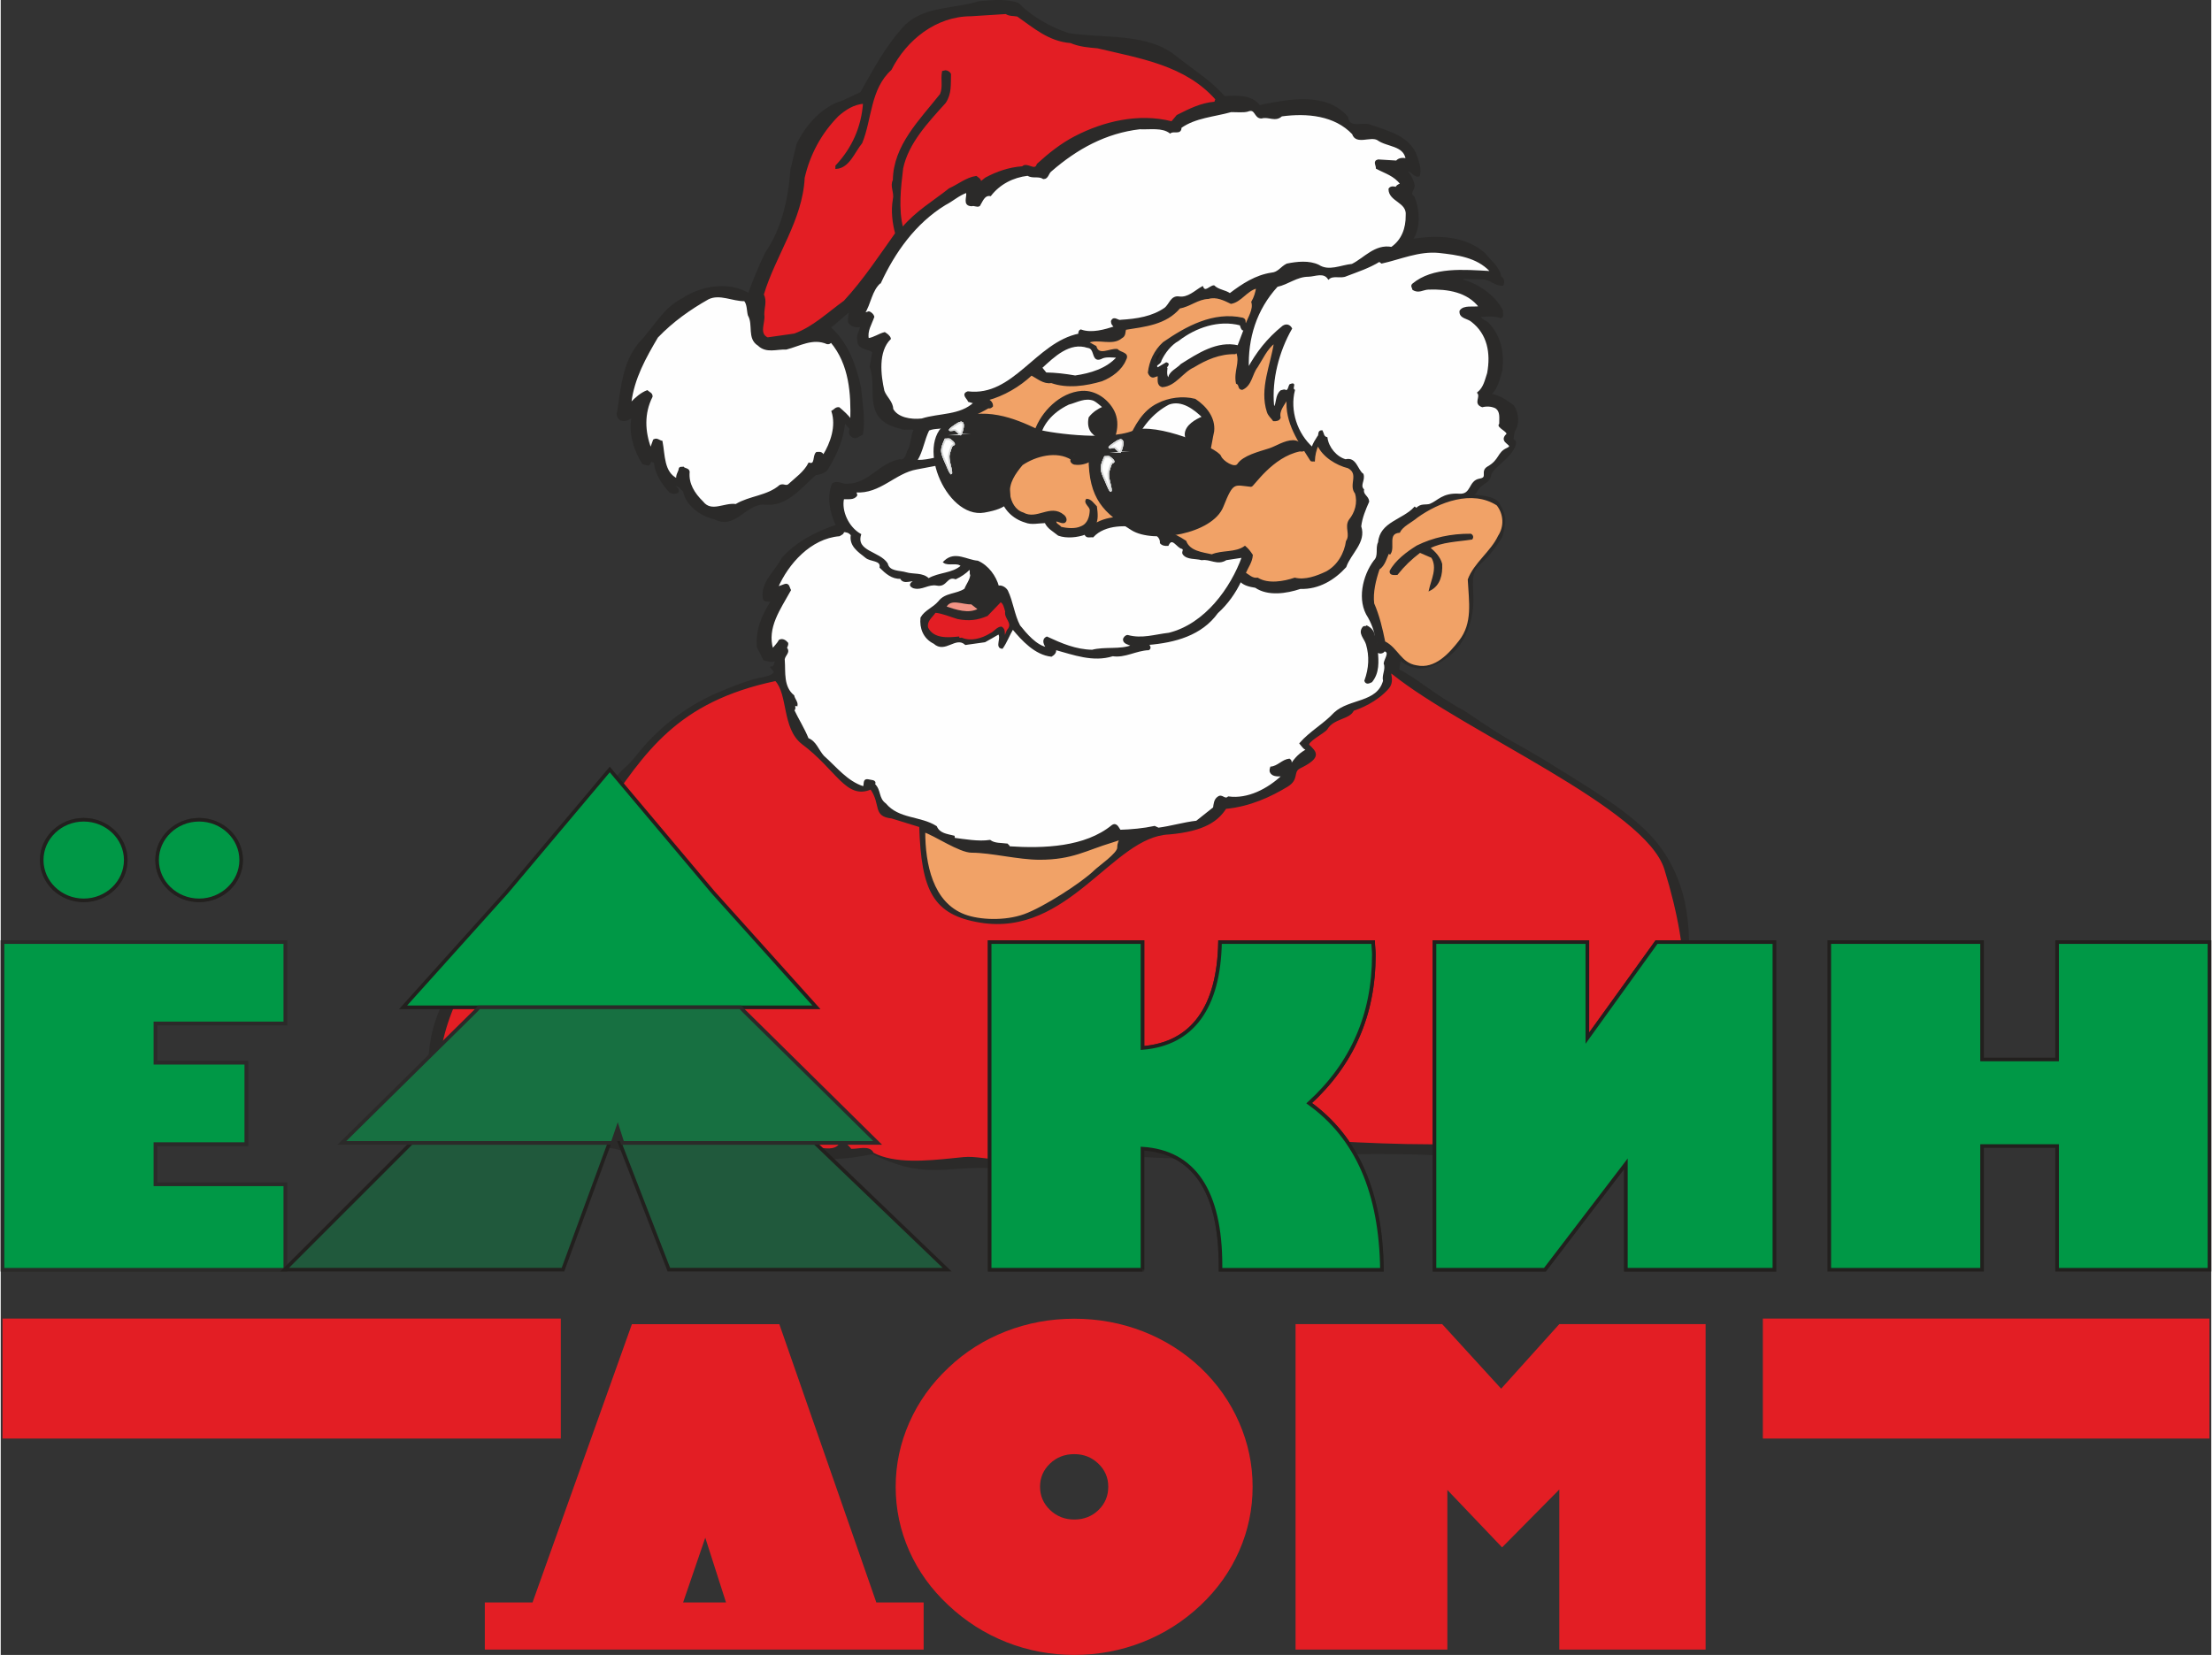
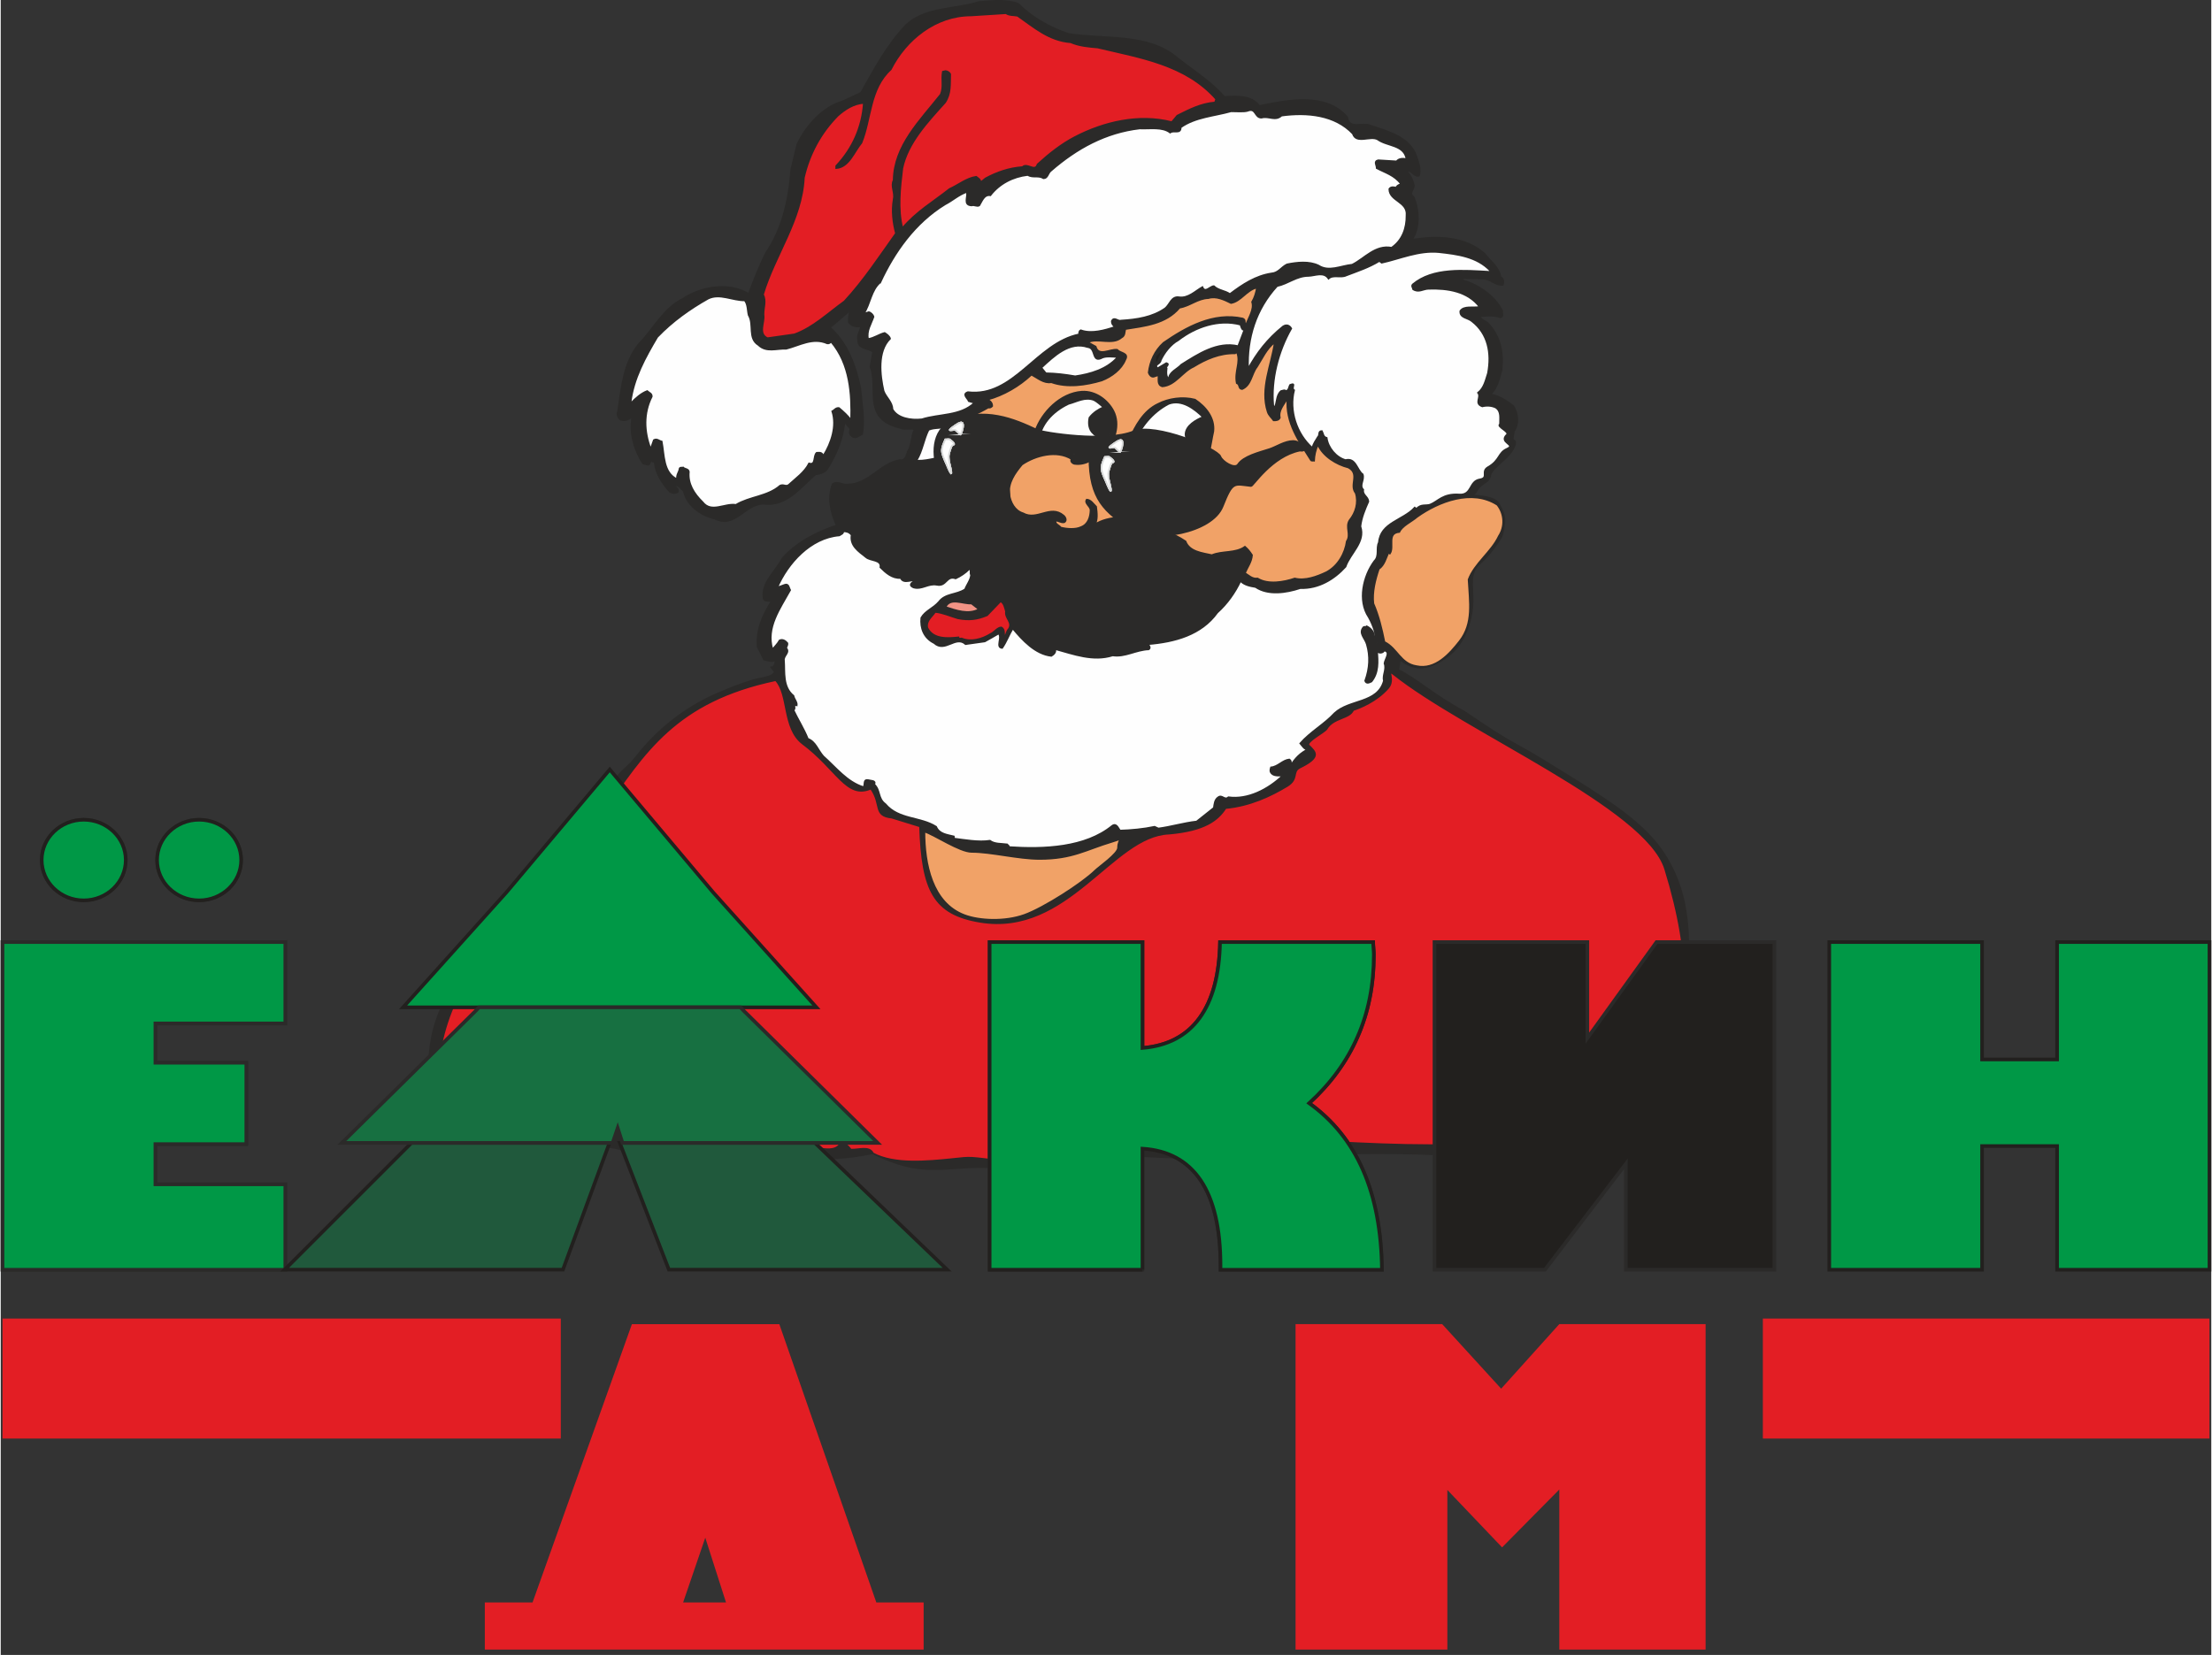
<svg xmlns="http://www.w3.org/2000/svg" xml:space="preserve" width="306px" height="229px" version="1.1" style="shape-rendering:geometricPrecision; text-rendering:geometricPrecision; image-rendering:optimizeQuality; fill-rule:evenodd; clip-rule:evenodd" viewBox="0 0 1442.14 1079.95">
  <rect x="0" y="0" width="1442.14" height="1079.95" fill="#333333" stroke="none" />
  <defs>
    <style type="text/css">
   
    .str7 {stroke:#2B2A29;stroke-width:2.36;stroke-miterlimit:22.926}
    .str6 {stroke:#22201E;stroke-width:2.36;stroke-miterlimit:22.926}
    .str5 {stroke:#D9DADA;stroke-width:1.02;stroke-miterlimit:22.926}
    .str4 {stroke:#CCCDCD;stroke-width:1.02;stroke-miterlimit:22.926}
    .str3 {stroke:#C0C1C1;stroke-width:1.02;stroke-miterlimit:22.926}
    .str2 {stroke:#B2B3B3;stroke-width:1.02;stroke-miterlimit:22.926}
    .str0 {stroke:#2B2A29;stroke-width:1.02;stroke-miterlimit:22.926}
    .str1 {stroke:#22201E;stroke-width:1.02;stroke-miterlimit:22.926}
    .fil2 {fill:#FEFEFE}
    .fil5 {fill:#ECEDED}
    .fil1 {fill:#2B2A29}
    .fil3 {fill:#F29385}
    .fil0 {fill:#E31E24}
    .fil4 {fill:#F1A267}
    .fil7 {fill:#22201E}
    .fil9 {fill:#177041}
    .fil8 {fill:#20593C}
    .fil6 {fill:#009846}
   
  </style>
  </defs>
  <g id="Слой_x0020_1">
    <g id="_2959031366384">
      <polygon class="fil0" points="943.77,1076.44 844.74,1076.44 844.74,864.07 940.38,864.07 978.87,906.21 1016.8,864.07 1112.25,864.07 1112.25,1076.44 1016.8,1076.44 1016.8,972.01 979.48,1009.77 943.77,972.3 " />
-       <path class="fil0" d="M583.86 970.19c0,-14.49 2.97,-28.43 8.88,-41.86 5.91,-13.41 14.42,-25.35 25.53,-35.78 10.82,-10.34 23.35,-18.23 37.5,-23.76 14.13,-5.49 29.02,-8.24 44.57,-8.24 15.71,0 30.59,2.75 44.79,8.24 14.14,5.53 26.67,13.42 37.65,23.76 10.87,10.33 19.25,22.21 25.11,35.64 5.89,13.41 8.83,27.42 8.83,42 0,14.56 -2.89,28.52 -8.73,41.84 -5.85,13.33 -14.24,25.15 -25.21,35.5 -11.08,10.44 -23.66,18.48 -37.81,24.05 -14.19,5.58 -29.03,8.37 -44.63,8.37 -15.44,0 -30.18,-2.79 -44.17,-8.31 -14.04,-5.54 -26.68,-13.57 -37.9,-24.11 -11.11,-10.35 -19.62,-22.12 -25.53,-35.4 -5.91,-13.32 -8.88,-27.28 -8.88,-41.94zm94.18 0l0 0c0,5.9 2.15,10.95 6.49,15.14 4.38,4.19 9.65,6.26 15.81,6.26 6.32,0 11.59,-2.07 15.84,-6.21 4.26,-4.13 6.36,-9.18 6.36,-15.19 0,-5.92 -2.15,-10.93 -6.45,-15.06 -4.32,-4.14 -9.53,-6.21 -15.75,-6.21 -6.26,0 -11.53,2.07 -15.85,6.21 -4.3,4.13 -6.45,9.14 -6.45,15.06z" />
      <path class="fil0" d="M507.96 864.13l-96.19 0 -64.82 181.57 -31.13 0 0 30.74 20.16 0 98.7 0 48.31 0 98.96 0 20.15 0 0 -30.74 -30.86 0 -63.28 -181.57zm-62.77 181.57l0 0 14.45 -42.25 13.53 42.25 -27.98 0z" />
      <polygon class="fil0" points="1.18,860.45 365.39,860.45 365.39,938.75 1.18,938.75 " />
      <polygon class="fil0" points="1149.59,860.45 1440.96,860.45 1440.96,938.75 1149.59,938.75 " />
      <path class="fil1 str0" d="M291.7 648.69c10.8,-26.08 15.38,-30.52 39.5,-61.88 15.44,-20.06 54.32,-58.33 67.47,-74.61 7.52,-11.97 8.38,-8.68 16.82,-19.44 12,-15.3 30.27,-31.11 53.59,-40.77 7.85,-3.26 10.97,-4.73 22.37,-8.31 11.98,-2.59 10.9,-2.38 13.69,-5 -6.03,-8.38 -0.92,2.1 0.49,-7.96 -2.69,1.46 -4.86,0.31 -7.67,-0.3 -1.39,-2.7 -2.9,-5.6 -4.2,-8.29 -0.87,-10.98 3.22,-20.61 8.95,-29.41 -1.94,-1.46 -4.32,0.41 -5.06,-2.29 -1.51,-10.56 7.98,-17.39 12.3,-26.1 9.39,-10.46 22.35,-17.18 35.42,-21.43 -3.78,-7.88 -6.16,-18.34 -2.61,-27.03 3.05,-2.29 6.5,0.93 10.06,0.3 13.6,-0.3 20.84,-13.67 33.58,-15.95 4.63,0.83 4.33,-4.46 6.13,-6.94 1.85,-4.15 1.65,-9 3.59,-13.04 -2.38,-1.14 -5.53,0.3 -8.55,-0.74 -5.82,-1.55 -10.99,-3.3 -14.78,-8.38 -6.04,-8.92 -1.51,-21.55 -5.4,-31.81l1.72 -9.73c-3.23,-2.58 -10.13,-1.76 -9.72,-7.66 -0.85,-3.42 1.41,-5.91 1.84,-8.91 -2.69,0.21 -6.14,0.21 -7.98,-2.9 -0.1,-2.28 0.2,-5.18 1.07,-7.56 -4.09,2.9 -8.75,7.76 -13.37,11.08 11.76,10.67 16.72,24.97 19.85,39.57 0.86,9.32 2.91,21.02 1.19,30.04 -2.17,1.04 -4.64,3.62 -6.9,1.14 -1.84,-1.04 -1.09,-3.63 -0.77,-4.57l-3.88 -4.45c-0.77,10.06 -4.97,20.4 -10.47,29.42 -1.53,3.31 -5.18,4.46 -8.43,4.77 -9.93,8.69 -19.21,21.33 -33.89,19.16 -12.63,0.3 -18.57,16.67 -32.08,9.63 -8.51,-1.76 -18.36,-8.8 -19.97,-18.03 -2.04,-1.24 -2.81,-3.72 -5.73,-3.72l-0.43 0.31c0.86,1.04 3.04,2.17 2.27,4.15 -1.84,1.13 -3.35,0.72 -5.06,0 -5.2,-5.71 -9.29,-11.93 -10.06,-19.38l-2.58 -1.04c-0.33,1.04 -0.67,3.33 -2.58,2.5l-2.51 -0.73c-5.6,-8.9 -8.84,-19.48 -6.9,-30.55 -1.84,1.44 -4.2,3.2 -7.55,2.07 -1.64,-1.04 -2.81,-3.53 -1.74,-5.5 2.28,-15.11 3.46,-31.49 13.61,-44.02 9.93,-10.05 15.88,-23.2 28.92,-29.52 11.46,-7.77 29.16,-10.67 41.59,-3.73 0.31,0.62 0.85,0.2 1.28,0.31 3.25,-8.9 6.8,-17.71 11.02,-26.31 10.8,-15.74 15.13,-35.01 16.53,-54.37l3.98 -16.57c5.61,-11.91 16.42,-24.34 29.6,-28.07l11.97 -5.59c8.42,-14.92 16.76,-30.98 29.5,-44.34 12.93,-11.81 31.73,-9.94 47.38,-14.91 8.08,-0.62 17.7,-1.87 25.68,1.14 8.88,9.01 20.74,15.64 32.84,19.68 23.1,3.62 50.31,-0.32 69.22,14.29 10.78,8.9 22.55,15.64 32.47,26.83 7.78,-0.52 17.73,-1.14 22.8,5.9 18.13,-3.73 43.5,-9.01 57.34,7.35 1.28,8.5 10.03,3 15.22,5.5 11.33,3.82 25.58,7.35 29.89,20.09 1.31,3.93 3.02,8.49 1.74,12.52 -3.14,1.15 -4.86,-4.03 -8.21,-3.1 2.38,2.59 3.89,5.39 4.63,8.6 1.2,3.31 -3.75,5.8 0,8.39 3.58,8.28 4.33,20.2 -1.07,27.97 16.08,-2.69 34.66,-2.28 47.39,9.11 3.69,4.76 9.61,9.01 10.38,15.22 2.26,1.04 2.16,3.42 1.52,5.18 -4.97,0.42 -8.45,-4.45 -13.61,-4.14l-12 -0.31c-0.54,0.31 -0.97,0.72 -0.74,1.35 10.03,2.7 21.25,10.15 26.01,20.09 -0.43,0.83 0.98,4.04 -1.18,4.14 -3.78,-1.55 -8.97,-1.13 -13.29,-0.72 0.12,2.07 3.35,3.1 5.08,4.45 8.08,8.71 10.16,18.75 8.96,30.55 -1.62,5.61 -2.58,11.51 -7.24,15.97 5.62,1.03 10.38,4.04 14.91,7.65 3.02,4.88 3.78,11.6 0.33,16.47l-0.87 5.7c3.13,-0.34 2.43,5.57 -5.55,12.81 -4.96,4.5 -8.15,7.16 -8.85,9.82 -1.02,5.98 -6.32,4.81 -9.28,11.03 -2.17,4.55 -15.25,2.42 -10.05,2.43 5.34,0.03 21.28,-0.38 24.6,5.27 2.4,4.12 4.3,7.82 3.79,12.85 -0.28,2.72 -1.39,8.16 -1.87,8.89 -1.97,3.04 -6.98,11.26 -14.28,17.58 -6.87,5.98 -4.5,13.73 -4.54,24.45 -0.03,7.79 -2.61,21.9 -11.62,31.78 -4.04,4.43 -14.68,12.33 -24.01,11.52 -10.59,-0.89 -16.98,-11.31 -13.89,-7.35 3.43,4.36 2.4,-2.77 1.12,9 10.95,5.01 23.13,16.6 42.54,26.89 40.29,27.36 22.69,13.42 70.41,43.4 31.44,19.49 49.39,32.71 60.44,49.81 21.04,32.65 14.83,66.35 15.16,96.73 -2.78,11.08 -25.37,105.42 -165.06,99.27 -21.06,-1.36 -82.18,-0.83 -136.23,1.58 -47.92,2.13 -52.86,-2.36 -64.17,0.65 -15.88,4.14 -56.55,7.43 -72.77,8.05 -41.22,-7.12 -54.06,8.76 -93.16,-11 -4,0.13 -23.26,7.16 -70.24,0.62 -14.25,1.34 -32.92,-0.33 -48.57,-0.13 -13.92,-0.3 -31.84,-1.98 -44.61,-2.71 -15.22,-4.52 -18.49,0.12 -34.39,0.96 -19.9,4.94 -72.87,-0.66 -91.65,-12.67 -5.85,-21.2 -3.58,-21.07 -0.61,-43.66 1.41,-10.73 0.71,-23.46 12.73,-46.35z" />
      <path class="fil0 str0" d="M620.73 756.35c-16.4,1.65 -37.83,3.73 -51.69,-3.72 -2.31,-5.05 -9.45,-2.16 -14.41,-2.46 -1.35,-1.66 -3.91,-4.97 -6.73,-4.14 -3.91,7.13 -15.21,2.27 -22.07,2.48 -5.73,-1.44 -7.64,-4.18 -11.99,-6.84 -21.05,1.32 -42.64,3.17 -63.18,-1.42 -10.36,-1.23 -22.12,-0.72 -29.46,-7.14 -4.09,0.83 -8.11,-3.52 -10.59,-0.53 -3.99,-0.41 -7.44,2.39 -11.23,0.53 -16.19,5.38 -37.03,2.79 -54.09,3 -9.93,-1.87 -20.28,-2.8 -28.93,-7.25 -6.47,-0.42 -11.03,-5.28 -17.26,-5.91l-14.05 -6.83c-2.58,-43.6 15.56,-77.99 42.87,-110.62 10.36,-9.43 13.61,-22.88 23.1,-33.24 12.86,-15.03 30.22,-26.21 41.46,-41.84 27.51,-39.69 47.88,-72.76 113.08,-86.53 8.61,9.12 4.54,31.06 17.31,41.19 22.7,16.85 28.92,36.53 44.83,29.56 7.37,10.53 1.28,17.64 13.64,18.97l18.38 5.68c1.36,41.96 9,57.26 39.21,62.27 57.37,9.49 86.3,-56.11 123.13,-57.52 23.4,-2.02 32,-8.86 37.03,-16.69 15.99,-1.5 29.62,-8.02 40.13,-14.37 7.62,-4.61 3.12,-9.35 8.16,-11.97 14.38,-7 10.51,-10.14 6.01,-14.57 -2.3,-2.27 10.38,-8.66 11.62,-10.75 4.36,-7.46 15.01,-6.61 17.31,-12.3 4.04,-1.3 15.19,-5.56 22.89,-14.45 4.6,-5.35 -1.23,-12.66 3.07,-9.24 47.27,37.82 165.12,87.11 177.55,127.43 73.15,237.12 -183.21,170.08 -315.36,174.89 -22.76,4.55 -45.78,8.6 -68.44,13.87 -14.68,1.77 -28.93,0.52 -44.04,2.39 -28.57,-3.44 -23.69,-3.29 -37.26,-1.93z" />
      <path class="fil0 str0" d="M497.32 192.18c7.77,-25.88 25.37,-48.67 26.67,-76.22 3.45,-15.02 10.69,-28.9 22.12,-40.5 4.86,-4.25 10.26,-7.77 16.96,-8.28 -1.08,15.63 -7.13,29.51 -18.03,41.11l0 1.45c8.41,-0.62 11.67,-10.77 16.52,-16.57 6.37,-15.54 5.19,-35.21 19.11,-47.86 9.82,-19.47 29.26,-35.21 52.35,-35.21l22.79 -1.45c2.18,1.55 4.97,1.14 7.57,1.66 10.8,7.56 20.62,16.26 34.66,17.3 5.83,2.48 11.66,2.89 17.6,3.42 27.85,6.63 57.31,11.07 77.29,33.66l-0.75 2.17c-9.17,0.73 -16.74,4.66 -24.62,8.6l-3.56 4.24c-21.71,-5.59 -44.71,0.11 -63.05,9.64 -8.85,4.56 -17.06,11.08 -24.53,17.91 -1.71,5.4 -6.79,-1.34 -9.81,1.77 -8.85,0.62 -16.74,3.41 -24.07,7.35l-3.35 2.69c0.1,-1.97 -1.51,-2.69 -2.81,-3.72 -6.38,0.93 -11.54,5.38 -17.37,7.97 -10.7,8.49 -21.48,14.61 -30.77,25.58 -3.15,-12.53 -1.53,-26.3 0,-39.15 3.55,-16.57 16.29,-30.04 27.85,-42.88 3.89,-5.9 3.13,-11.91 3.36,-18.44 -0.44,-1.13 -1.85,-1.96 -3.05,-2.07l-1.81 0.42c-0.98,5.59 0.74,9.63 -1.31,14.81 -13.5,17.09 -30.47,33.46 -30.76,56.03 -2.05,3.84 1.06,8.09 0,12.53 -1.31,7.47 -0.34,15.24 1.5,22.17 -10.48,14.71 -20.85,30.56 -33.58,44.33 -10.69,7.67 -20.31,17.09 -32.61,21.54l-17.6 2.5c-6.36,-2.91 -1.73,-10.26 -2.58,-15.23 -0.1,-4.98 1.94,-8.81 -0.33,-13.27z" />
      <path class="fil2 str0" d="M515.04 385.05c-0.87,-1.24 -0.87,-4.45 -3.59,-3.42l-4.85 1.77c6.8,-15.74 21.59,-32.42 40.49,-33.98 1.07,-0.73 2.71,-1.14 2.58,-2.68 2.07,0 3.89,0.41 5.42,2.37 -1.2,6.93 4.53,10.67 9.39,14.5 2.91,2.58 10.25,1.45 9.39,6.63 3.55,3.52 7.77,7.35 13.27,6.94 1.94,4.35 7.67,0.41 9.72,1.97 -1.18,0.3 -2.68,0.93 -3.12,2.18 -0.33,1.03 1.07,1.75 1.84,2.07 5.4,1.54 9.39,-2.8 15.12,-1.77 6.46,1.35 6.13,-6.31 12.3,-4.14 3.12,-1.44 6.47,-3.63 8.95,-6.22 1.4,0.63 0.23,2.71 1.07,3.95 -0.31,3.4 -2.78,6.31 -3.88,9.31 -5.5,3.73 -12.84,2.59 -17.06,8.19 -3.77,4.35 -8.85,5.79 -11.54,10.46 -0.67,6.52 1.62,13.15 8.41,16.46 7.14,6.54 13.95,-5.18 20.52,0.73l12.53 -1.77c3.02,-1.65 6.04,-3.41 9.05,-5.17 2.49,2.79 -2.14,9.11 2.29,9.42 2.81,-4.02 4.42,-8.7 6.9,-12.74 6.27,7.56 14.68,16.78 25.17,17.92 1.61,-0.93 3.21,-2.48 2.47,-4.45 12.1,3.31 24.85,8.19 37.57,4.14 7.99,1.24 15.12,-3.62 23.44,-3.94 1.51,-0.93 0.33,-2.38 -0.34,-3.41 17.3,-1.44 34.66,-6.01 45.14,-20.61 6.48,-5.8 11.56,-13.05 15.13,-20.61 2.47,2.59 6.13,3.32 9.81,3.93 8.21,5.6 20.19,3.74 29.16,0.73 12.09,0.42 22.22,-5.91 29.56,-13.98 3.05,-8.91 13.18,-16.06 9.72,-26.32 0.67,-5.79 2.92,-11.08 5.2,-16.26 -0.23,-3.3 -3.99,-4.13 -3.35,-7.67 -2.82,-2.99 0.86,-6.1 -0.33,-10.03 -3.86,-2.7 -4.43,-11.09 -11.24,-9.33 -6.23,-1.76 -11.43,-8.08 -12.3,-14.5 -2.37,-0.52 -2.24,-2.9 -3.12,-4.45 -2.7,0 -1.2,2.69 -2.6,3.83 -1.28,2.28 -3.12,4.46 -3.57,7.24 -10.35,-9.1 -15.31,-24.33 -11.96,-37.69 -2.27,-1.45 1.82,-5.19 -2.61,-3.52 -0.87,1.34 -0.74,3.72 -2.79,4.04 -0.66,-1.03 -2.27,-0.1 -3.15,0 -3.45,3.01 -2.27,7.77 -4.42,11.07l-0.63 -1.75c-1.51,-16.67 3.22,-35.22 11.76,-50.14 -1.2,-2.06 -3.14,-2.8 -5.4,-1.34 -10.16,8.18 -17.06,17.2 -22.78,27.66 -0.77,-19.99 5.05,-38.84 18.9,-53.97 7.23,-1.55 12.73,-6.63 20.51,-6.63 4.19,-0.1 9.92,-3 13.07,1.76 2.91,-2.8 8.08,-0.31 11.53,-2.07 7.34,-2.8 14.92,-5.28 21.61,-9.43l1.52 1.14c11.86,-2.59 24.16,-8.18 37.23,-6.94 12.2,1.35 24.84,2.91 33.59,12.12l0 0.73c-17.17,-0.93 -37.37,-2.9 -50.54,8.19 -1.08,1.13 0.13,2.17 0.23,3.21 3.65,2.37 6.36,-0.22 10.03,-0.32 12.63,-0.42 25.59,1.66 33.36,11.81 -4.21,0.82 -10.25,-0.93 -12.62,2.69 -0.44,4.56 4.95,4.35 7.54,6.63 10.48,8.08 12.97,20.62 10.48,33.97 -1.5,4.46 -2.37,9.44 -6.46,12.75 2.34,2.9 -2.72,6.93 2.78,8.9 3.02,-0.72 6.07,-0.51 8.75,0.73 3.78,2.48 2.71,6.94 2.81,10.87 -2.48,1.56 6.07,4.74 4.55,6.71 -5.83,5.45 6.35,6.5 0.03,9.31 -5.93,2.62 -4.52,7.51 -12.35,11.96 -5.01,2.85 0.77,7 -5.42,8.02 -7.12,1.14 -4.92,10.42 -13.35,9.86 -10.93,-0.7 -13.74,4.54 -19.06,6.59 -2.48,0.93 -6.17,-0.55 -8.87,2.82l-1.13 -0.88c-7.68,8.38 -22.35,9.73 -23.43,22.78 -1.94,3.62 0.54,8.8 -2.91,12.11 -7.24,9.74 -11.03,25.81 -3.69,36.67 3.05,5.49 4.87,11.29 5.4,17.61 -0.53,-1.54 -1.28,-3.84 -2.05,-5.91 -0.3,-2.68 -2.37,-4.66 -4.63,-5.79 -0.66,0.73 -1.63,0 -2.27,0.73 -3.13,3.82 1.07,6.93 2.27,10.97 2.26,7.76 1.94,15.64 -1.07,23.93 0.84,2.27 3.01,0.93 4.19,0.42 4.66,-5.81 4.22,-12.85 3.56,-20.2 0.66,1.44 2.17,1.86 3.79,1.03l1.07 -1.03c4.22,0.93 0.33,5.58 0,8.38 1.51,4.04 -1.38,7.56 -0.41,11.4 -4.11,14.91 -22.35,11.9 -32.18,21.12 -6.59,7.15 -15.88,12.23 -22.35,19.68 1.51,1.77 2.69,4.04 4.96,3.95 -4.66,2.07 -8.65,6.1 -11.12,10.55 -0.44,-1.23 0.97,-2.79 -0.98,-4.04 -4.52,0.53 -7.33,4.77 -11.96,5.18 -0.57,1.67 -0.77,2.91 0.74,4.25 1.94,1.66 5.39,0.93 6.8,1.24 -9.49,8.92 -22.55,15.75 -35.3,13.99 -2.48,2.28 -4.11,-1.87 -6.6,0 -2.47,1.55 -2.57,4.76 -2.91,6.93l-11.23 8.92c-8.42,0.93 -16.83,3.51 -24.94,4.55l-2.48 -1.14c-7.23,1.55 -15.34,2.29 -22.56,2.5 -1.19,-1.46 -2.27,-5.08 -5.08,-3.12 -17.6,14.39 -44.59,15.43 -67.47,13.88 0.42,-0.94 -0.77,-1.14 -1.08,-1.77 -3.88,-0.51 -8.21,-0.1 -11.23,-2.37 -7.34,1.14 -16.63,-0.52 -23.86,-1.46 0.74,-0.2 0.3,-0.92 0.3,-1.35 -4.52,-1.13 -9.49,-1.54 -11.53,-6.31 -10.39,-6.63 -24.39,-4.45 -33.14,-14.81 -5.1,-3.73 -3.03,-8.9 -7.25,-12.84 1.41,-2.69 -2.48,-2.28 -3.99,-2.8 -3.58,-0.62 -1.63,3.52 -3.14,4.56 -10.79,-3.42 -17.7,-12.65 -26.12,-20.1 -3.58,-4.03 -4.96,-9.52 -10.04,-11.39 -2.59,-6.53 -6.48,-12.54 -9.39,-18.75 1.28,-0.71 0.43,-2.28 0.64,-3.41 0.33,0.62 0.97,0.1 1.51,0.3 0.32,-2.07 -1.72,-4.04 -2.15,-6.21 -7.14,-5.8 -5.63,-15.52 -6.17,-22.89 -0.63,-3.32 4.12,-5.18 1.41,-8.29 0.23,-1.04 1.07,-1.85 0.77,-3.21 -1.31,-1.54 -3.15,-2.69 -5.09,-1.76 -1.18,2.18 -3.12,4.05 -4.63,5.9 -4.33,-14.28 4.96,-26.71 11.56,-38.73z" />
-       <path class="fil2 str0" d="M549.67 325.29c3.15,-0.21 6.94,0.72 8.64,-2.17l-0.64 -2.29c15.99,1.15 25.48,-12.52 39.96,-15.02l14.15 -2.68c4.74,3.31 10.68,-0.63 15.85,0.71 10.05,-0.51 14.15,9.42 21.6,14.1l0.75 -0.73c3.78,1.45 1.95,4.03 2.82,7.04 1.4,7.76 7.87,13.98 15.65,16.26 3.99,1.66 8.54,0.42 13.07,0.32 1.71,3.83 5.06,5.38 8.62,8.28 5.29,1.87 12.22,1.14 17.29,-0.72 0.87,2.79 3.35,1.45 5.06,1.76 7.68,-8.39 22.46,-8.39 33.48,-5.49 3.89,2.49 11.13,3.93 10.79,9.63 1.18,1.35 2.92,1.55 4.66,1.45 2.91,-6.42 6.36,1.86 9.49,1.96 1.84,1.25 -0.44,2.49 0.76,3.95 2.49,3.2 7.89,2.27 11.88,3.41 5.38,-0.94 10.25,3.63 15.85,0l10.82 -1.66c-7.34,20.51 -24.3,44.13 -48.06,50.03 -9.28,1.03 -17.49,4.04 -26.98,1.45 -1.21,0 -2.05,1.14 -2.48,2.07 -0.33,3.11 3.65,3.11 5.39,4.45 -7.67,3.12 -17.82,0.94 -26.03,3.12 -10.9,-0.22 -20.19,-4.25 -29.57,-8.6 -3.25,1.55 -1.41,4.76 0,6.93 -7.14,-1.34 -13.61,-9.1 -17.93,-14.49 -3.78,-7.25 -4.53,-15.64 -7.98,-22.78 -1.2,-2.08 -4.01,-3.54 -5.83,-2.81 -1.84,-6.62 -6.6,-13.36 -13.4,-16.37 -7.35,-0.61 -14.68,-6.31 -21.26,-0.31l-0.76 0.74c2.91,2.27 9.07,-0.64 11.56,2.48 -5.74,5.38 -14.81,4.55 -21.59,8.59 -3.79,-3.92 -10.05,-2.58 -14.57,-3.92 -4.33,-1.37 -11.24,-0.43 -12.54,-6.12 -4.96,-7.67 -20.84,-7.67 -17.39,-19.05 -7.98,-4.47 -12.94,-15.24 -11.13,-23.52z" />
      <path class="fil2 str0" d="M573.87 184.21c8.94,-19.26 22.25,-38.63 42.22,-50.85 5.06,-2.59 8.75,-6.21 14.15,-8.08 0.97,3.01 -2.61,8.49 3.11,8.8 1.95,-0.62 3.46,0.93 5.07,0 1.64,-2.58 3.05,-7.35 7.24,-6.62 5.96,-7.67 14.68,-12.12 24.3,-13.26 3.45,2.07 7.03,0 10.35,2.17 2.82,0 2.82,-3.42 4.76,-4.87 16.96,-14.81 35.86,-25.06 57.98,-27.65 6.81,0.31 14.69,-1.24 19.87,2.69 2.49,-1.86 6.91,1.24 6.91,-3.42 9.49,-6.73 21.82,-7.35 32.82,-10.46 3.68,0 8.31,0.42 10.79,-0.31 5.63,-2.28 4.43,4.56 9.08,4.46 4.76,-1.35 8.95,2.48 13.07,-1.35 16.72,-2.28 34.86,-0.52 46.52,11.81 2.18,6.94 11.46,1.03 16.19,3.72 6.17,4.57 17.29,3.32 18.8,12.85 -2.05,-0.52 -4.96,-0.52 -6.47,1.45l-12 -0.73c-3.11,0.73 -0.87,3.32 -0.97,5.18 5.6,3.01 11.67,4.56 15.89,10.36 -0.77,0.31 -2.18,0.73 -2.92,1.77l0 0.72c-1.53,-0.52 -3.68,-0.93 -4.76,0.72 0,7.98 12.11,8.19 11.23,17.2 0.11,8.49 -2.7,16.25 -9.72,21.13 -10.68,-1.98 -17.6,7.04 -25.7,11.07 -7.44,0.73 -15.22,4.98 -22.02,0.53 -6.14,-2.91 -13.94,-2.08 -20.52,-0.73 -3.78,1.86 -5.59,5.59 -10.05,5.9 -10.36,1.56 -18.87,7.16 -27.19,13.47 -3.14,-2.28 -7.46,-2.28 -10.48,-5.18 -2.49,0.1 -5.73,4.87 -7.44,0.62 -4.66,2.59 -9.28,7.56 -15.35,6.63 -4.97,-0.73 -5.93,4.87 -8.95,7.25 -8.32,5.8 -18.36,7.35 -28.83,7.98 -2.14,0.72 -4.52,-2.91 -6.03,0.41 0,1.76 0.63,2.48 2.15,3.73 -6.47,2.18 -15.32,4.77 -22.36,2.18 -1.07,0.51 -1.17,1.55 -1.07,2.68 -27.86,5.61 -42.63,41.34 -72.56,37.71 -4.09,1.35 0,4.14 0.54,5.9 1.4,0.41 2.37,0.73 3.78,1.04 -9.29,8.8 -23,7.15 -34.32,10.77 -7.34,0.83 -16.09,-0.72 -19.23,-6.63 0,-4.55 -4.2,-7.65 -5.74,-11.8 -2.35,-10.36 -4.19,-25.9 4.22,-34.18 -0.43,-1.67 -2.24,-2.9 -3.55,-3.74 -3.78,0.93 -6.9,3.43 -10.8,3.94 -1.19,-5.29 1.95,-9.73 3.56,-14.5 -0.33,-1.24 -1.71,-2.69 -3.12,-3.01l-3.25 1.04c4.32,-6.52 4.66,-15.33 10.8,-20.51z" />
      <path class="fil0 str0" d="M609.59 399.35c4.87,0.41 9.86,2.69 14.81,4.14 7.35,1.44 12.74,0.72 19.11,-1.97l8.75 -9.11c2.25,0.93 2.81,4.13 3.55,6.63 -0.87,4.34 4.66,7.03 1.85,11.39 -1.51,1.55 -1.51,3.72 -2.82,5.49 -0.64,-1.97 0.54,-5.08 -2.04,-6.52 -2.72,0.1 -4.43,3.21 -7.14,4.35 -5.27,3.3 -12.74,5.48 -18.77,2.88 -0.88,0.12 -1.95,0.42 -2.05,-0.71 -7.14,0.71 -16.53,1.44 -20.31,-6.22 -0.97,-4.77 2.92,-7.04 5.06,-10.35z" />
      <path class="fil3 str0" d="M633.35 393.86l4.76 3.72c-6.7,3.74 -15.11,0.72 -21.71,-1.45 3.15,-6.42 11.13,-1.96 16.95,-2.27z" />
      <path class="fil4 str0" d="M624.84 275.77c6.14,-3.31 13.17,-6.1 19.41,-9.83 1.1,0.3 1.84,-0.11 2.61,-0.94 0,-2.06 -1.2,-3.31 -3.04,-4.24 10.38,-2.8 20.54,-8.7 28.62,-16.25 4.12,2.17 8,5.78 12.97,4.95 10.46,3.74 22.65,1.87 32.81,-1.13 6.47,-2.48 12.97,-7.35 15.44,-13.57 2.59,-4.55 -3.24,-4.14 -5.28,-6.52 -4.76,-0.63 -12.1,4.76 -14.05,-2.07l-5.06 -2.81c6.37,-3.1 15.96,2.08 21.92,-3.1 2.37,-1.14 1.94,-3.63 2.47,-5.5 12.64,-2.07 26.35,-3.21 35.4,-13.97 6.6,-1.04 11.79,-6.01 18.81,-6.22 5.06,-1.55 10.35,1.03 14.78,3.21 6.47,-1.14 10.05,-8.39 16.72,-10.04l0.23 -0.42c-0.53,3.52 -1.61,7.05 -3.24,9.74 1.51,4.77 -2.15,10.04 -3.89,14.81 -1.72,-1.45 0.23,-3.01 -2.25,-4.04 -19.1,-4.15 -36.6,5.49 -51.61,15.85 -5.73,5.17 -8.85,12.12 -9.72,19.47 0.33,1.25 1.61,3 3.24,2.7l3.12 -1.04c0.33,2.8 -0.96,6.32 2.59,7.35 8.44,-0.62 13.07,-9.64 20.31,-12.85 8.1,-4.96 17.06,-8.9 27.1,-8.69 0.31,-0.41 0.85,-0.41 1.28,-0.62 2.59,6.52 -1.71,12.21 -0.2,19.99 2.38,0.93 0.87,3.72 3.55,3.94 6.04,-2.6 6.04,-9.95 9.72,-14.62 3.45,-5.38 6.04,-11.6 11.56,-15.95 -2.07,14.61 -9.61,30.25 -4.64,45.38 0.76,2.38 2.57,3.72 3.88,5.59 1.74,0.1 3.45,-0.11 4.09,-1.77 -1.07,-4.86 2.81,-8.69 4.99,-12.74 -1.51,16.07 7.77,28.59 15.22,40.4 0.43,0.73 1.4,0.31 2.14,0.41 0.13,-3.31 0.87,-7.13 2.49,-10.36 3.35,7.47 11.99,12.86 19.87,14.83 7.67,4.14 0.44,11.38 4.76,16.67 1.94,6.21 0,12.85 -3.99,17.7 -2.92,4.46 1.17,9.34 -1.85,13.79 -1.07,7.66 -5.5,16.05 -13.37,20.18 -6.16,2.91 -13.73,5.71 -20.54,4.05 -7.01,2.38 -17.37,4.25 -24.27,0 -3.45,0.51 -5.84,-2.07 -8.21,-3.51 1.61,-3.84 4.32,-7.25 4.63,-11.72 -1.41,-2.17 -2.68,-3.83 -4.63,-5.49 -6.17,4.46 -14.91,2.6 -21.59,5.49 -6.39,-1.44 -14.58,-2.17 -17.19,-9 -8.31,-5.7 -18.24,-7.88 -26.65,-13.79 -10.15,-2.68 -23.56,-2.89 -32.41,2.7 1.75,-3.11 1.31,-7.25 0.77,-11.5 -1.74,-1.66 -3.45,-4.55 -6.17,-4.66 -1.7,2.39 2.39,4.25 2.49,6.84 -0.1,4.46 -1.51,9.32 -6.14,11.08 -3.68,1.77 -9.28,1.34 -13.3,0.31 -0.97,-1.56 -3.88,-2.07 -3.32,-4.45 2.15,0 3.32,1.45 5.6,1.04 1.94,-1.04 0.77,-3.52 -0.54,-4.47 -8.54,-7.23 -17.16,3.73 -26.35,-1.44 -5.49,-1.66 -8.2,-7.26 -8.94,-12.11 -0.97,-7.67 3.56,-13.99 8.31,-19.68 8.72,-5.91 22.56,-9.63 32.38,-3.53 -1.18,1.35 0.64,2.9 1.84,3.11 7.97,1.13 13.07,-4.05 19.21,-6.95 7.24,-7.23 10.79,-18.73 6.16,-27.65 -3.79,-7.15 -11.66,-13.04 -20.51,-12.53 -14.15,0.93 -26.24,13.57 -30.46,25.69 -0.64,4.45 -3.02,8.7 -2.15,13.47 -8.65,2.17 -15.21,9.93 -18.47,17.71 -2.81,-3.21 -5.93,-8.61 -11.23,-7.35 -4.96,-4.15 -10.58,-6.64 -17.26,-7.15 -4.86,-6.12 2.49,-13.37 0,-20.92l-0.97 -1.26z" />
      <path class="fil2 str0" d="M696.63 263.56c5.3,-1.36 10.7,-4.77 16.62,-2.49 2.16,1.13 4.1,3 6.17,4.66 -3.14,1.35 -6.69,3.52 -9.18,6.83 -0.77,3.64 -0.44,7.78 2.58,10.36 2.05,2.28 5.4,3.01 8.41,2.18l3.16 -2.18c-2.82,7.05 -9.96,11.09 -16.96,13.26 -3.35,-2.27 -5.73,2.91 -8.75,-0.42 -5.19,-3.62 -12.97,-4.45 -19.44,-2.48 -0.1,-1.65 -0.87,-3.11 -2.15,-4.45 0.75,-11.5 9.06,-20.3 19.54,-25.27z" />
      <path class="fil2 str0" d="M709.27 226.57c5.5,0.43 2.25,10.67 9.38,6.85 2.58,-1.14 6.91,-0.63 10.06,-0.42 -7.14,8.08 -17.83,11.08 -27.76,12.54 -6.59,-1.14 -12.53,-1.86 -19.1,-1.98l-2.94 -3.62c8.11,-7.46 18.36,-17.51 30.36,-13.37z" />
      <path class="fil1 str0" d="M755.05 263.56c6.91,-3.53 15.96,-4.87 24.07,-2.8 7.24,4.77 12.96,12.12 12,20.71 -2.08,9.23 -2.51,19.89 -9.42,27.55 -9.71,10.15 -23.76,18.34 -37.88,12.75 -11.12,-8.29 -9.18,-22.89 -7.57,-34.91 3.89,-8.8 9.19,-18.75 18.8,-23.3z" />
      <path class="fil2 str0" d="M761.96 263.56c8.62,-3.21 16.93,3.31 22.35,8.59 -4.55,1.87 -11.13,5.59 -11.36,11.09 -0.2,3.62 3.26,6.2 5.4,8.07 2.5,1.24 6.16,1.46 8.75,0.32 -1.41,12.21 -12.64,20.92 -23.86,24.96 -5.94,1.45 -12.84,1.86 -18.04,-1.67 -7.87,-6.2 -7.54,-16.77 -5.8,-25.36 3.65,-10.15 11.76,-20.41 22.56,-26z" />
      <path class="fil2 str0" d="M768.32 221.92c11,-8.5 26.12,-13.88 40.5,-10.05 0.3,1.14 0.64,2.27 1.4,3.21l1.17 0 -4.09 10.78c-13.61,-3.21 -26.24,5.28 -37.13,12.11 -2.39,2.8 -8.21,4.87 -8.01,9.32 -2.15,-1.34 -1.71,-4.77 -1.51,-6.94 -1.18,-1.13 2.59,-2.58 -0.2,-3.42l-5.74 3.42c-2.58,-2.68 1.85,-2.58 2.05,-5.18 2.28,-4.96 6.48,-10.45 11.56,-13.25z" />
      <polygon class="fil2 str1" points="756.02,231.04 754.29,234.46 754.29,232.79 " />
      <path class="fil4 str0" d="M899.07 371.27c3.66,-2.47 4.63,-7.15 6.48,-11.08 -0.11,0.63 0.43,0.73 0.76,1.04 3.02,-4.36 -2.28,-13.35 6.14,-14.08 1.84,-4.05 7.67,-6.52 11.56,-9.84 13.94,-9.95 35.83,-18.54 52.35,-7.88 4.65,5.9 5.1,14.08 0.98,20.41 -4.83,10.35 -15.86,17.82 -19.75,28.38 0.74,14.61 3.35,28.48 -5.83,40.18 -6.47,8.29 -15.89,18.95 -28.19,16.27 -10.45,-1.66 -12.4,-11.6 -20.84,-15.74 -1.71,-8.5 -3.76,-17.21 -7.21,-25.07 -0.88,-7.47 1.18,-15.54 3.55,-22.59z" />
-       <path class="fil1 str0" d="M924.01 356.47c10.46,-5.18 22.25,-7.78 34.99,-7.66 1.18,0.61 1.4,1.85 0.74,2.78 -9.49,1.46 -19.54,1.56 -27.76,5.91 3.58,2.8 6.81,6.32 7.91,10.57 0.31,6.94 -1.1,13.67 -7.67,16.98 1.51,-6.73 5.73,-14.51 1.51,-21.44l-7.88 -3.42c-6.07,4.66 -10.36,8.81 -14.92,14.5 -1.6,0 -4.62,0.53 -4.32,-1.97 3.48,-6.63 10.93,-12.21 17.4,-16.25z" />
      <path class="fil2 str0" d="M428.33 219.95c9.93,-10.36 21.39,-18.44 33.15,-25.07 7.55,-3.73 16.19,1.35 23.86,1.15 2.15,2.48 1.82,6.83 2.59,9.63 3.65,6.21 -0.67,15.12 6.37,19.47 5.19,5.08 11.87,2.17 18.13,2.48 8.65,-2.17 17.29,-7.66 26.78,-3.52 0.97,0.21 1.94,-0.3 2.48,-1.13 12.53,14.81 13.51,34.39 13.07,51.37 -1.94,-3.01 -5.2,-5.8 -7.88,-8.09 -2.07,-0.3 -3.01,1.46 -4.42,2.18 3.11,9.53 -0.54,20.62 -5.84,29.1 -0.76,-2.47 -2.37,-2.17 -4.32,-2.07 -2.37,2.07 -0.33,8.39 -4.96,6.95 -3.05,5.91 -8.54,9.63 -13.5,14.19 -2.05,1.04 -3.13,-0.72 -5.4,0.31 -8.21,7.15 -19.77,7.05 -28.82,12.53 -7.47,-1.13 -15.99,5.59 -21.72,-1.77 -5.71,-5.58 -9.72,-12 -8.95,-19.78 -0.21,-1.97 -2.71,-1.75 -3.69,-2.78 -0.4,0.2 -2.47,-0.43 -2.47,1.03 -0.21,1.96 -2.15,3.83 -1.51,6.62 -9.19,-4.34 -8.32,-15.84 -10.03,-24.65 -1.74,-0.31 -3.15,-2.17 -5.19,-0.92l-2.05 5.79c-4.32,-11.29 -4.76,-23.3 0.74,-34.18 0.13,-2.07 -1.81,-2.48 -3.01,-3.62 -3.89,1.45 -7.44,4.65 -10.36,7.66l-0.44 -0.31c1.95,-15.63 9.49,-29.21 17.39,-42.57z" />
      <path class="fil2 str0" d="M597.63 300.22c3.65,-6.01 4.53,-13.36 7.67,-19.68 4.29,-1.87 8.75,-0.52 12.94,-2.8 -0.33,1.87 -3.89,3.32 -2.15,5.18 2.25,0.63 3.02,-2.17 4.64,-2.68 1.94,6.21 -4,11.8 -1.28,16.98l0 0.73c-7.15,-0.21 -13.51,2.78 -21.08,2.68l-3.23 1.04 0 -1.04 2.49 -0.41z" />
      <path class="fil2 str0" d="M625.94 283.32c-0.82,3.14 -3.27,3.93 -3.27,7.06 0,0.79 0,3.13 0,3.93 0,1.57 2.45,2.35 2.45,1.57 0,-0.8 0.82,-3.15 0.82,-3.15l0 -1.56 0 -0.79 0.82 -1.56c0,-1.57 -0.82,-4.72 -0.82,-5.5z" />
      <path class="fil1 str0" d="M847.51 294.07c-18.31,3.75 -30.48,23.25 -31.76,23.12 -11.29,-1.16 -11.9,-3.54 -18.61,13.34 -6.93,17.41 -45.18,23.83 -59.17,15.04 -17.78,-11.19 -27.76,-19.88 -27.76,-47.2 0,-2.35 -33.63,-5.42 -44.53,2.01 -21.4,14.59 8.62,27.96 -24.09,33.63 -24.81,4.29 -46.06,-47.39 -21.92,-58.85 21.69,-10.28 41.98,-1.45 56.27,5.29 4.09,1.93 45.32,8.35 63.12,1.02 14.05,-5.79 54.69,11.17 56.63,16.4 1.2,3.26 9.31,8.45 11.51,5.17 3.58,-5.36 13.45,-7.71 20.59,-10.02 4.27,-1.38 9.88,-5.25 15.35,-5.25 5.46,0 10.95,7.37 4.37,6.3z" />
      <polygon class="fil5 str2" points="619.01,302.32 618.88,301.8 618.75,301.24 618.68,300.67 618.6,300.07 618.52,299.45 618.47,298.83 618.45,298.2 618.45,297.56 618.52,296.95 618.7,296.05 618.98,295 619.34,293.85 619.7,292.78 620.06,291.82 620.39,291.13 620.64,290.78 621.75,290.11 621.98,289.79 621.85,289.36 621.52,288.84 621.01,288.3 620.42,287.78 619.83,287.32 619.32,286.95 619.01,286.72 618.81,286.68 618.47,286.66 618.04,286.66 617.53,286.67 617.03,286.68 616.63,286.69 616.35,286.72 616.25,286.72 615.87,287.6 615.48,288.5 615.12,289.4 614.76,290.31 614.48,291.26 614.22,292.2 614.08,293.18 614.02,294.17 614.15,295.34 614.46,296.67 614.94,298.1 615.53,299.6 616.17,301.1 616.81,302.54 617.4,303.87 617.88,305.02 618.42,306.3 619.01,307.5 619.55,308.43 619.96,308.91 620.18,308.73 620.16,307.7 619.77,305.63 " />
      <polygon class="fil5 str3" points="619.01,302.32 618.88,301.8 618.75,301.24 618.68,300.67 618.6,300.07 618.52,299.45 618.47,298.83 618.45,298.2 618.45,297.56 618.52,296.95 618.7,296.05 618.98,295 619.34,293.85 619.7,292.78 620.06,291.82 620.39,291.13 620.64,290.78 621.75,290.11 621.98,289.79 621.85,289.36 621.52,288.84 621.01,288.3 620.42,287.78 619.83,287.32 619.32,286.95 619.01,286.72 618.81,286.68 618.47,286.66 618.04,286.66 617.53,286.67 617.03,286.68 616.63,286.69 616.35,286.72 616.25,286.72 615.87,287.6 615.48,288.5 615.12,289.4 614.76,290.31 614.48,291.26 614.22,292.2 614.08,293.18 614.02,294.17 614.15,295.34 614.46,296.67 614.94,298.1 615.53,299.6 616.17,301.1 616.81,302.54 617.4,303.87 617.88,305.02 618.42,306.3 619.01,307.5 619.55,308.43 619.96,308.91 620.18,308.73 620.16,307.7 619.77,305.63 " />
      <polygon class="fil5 str4" points="619.01,302.32 618.88,301.8 618.75,301.24 618.68,300.67 618.6,300.07 618.52,299.45 618.47,298.83 618.45,298.2 618.45,297.56 618.52,296.95 618.7,296.05 618.98,295 619.34,293.85 619.7,292.78 620.06,291.82 620.39,291.13 620.64,290.78 621.75,290.11 621.98,289.79 621.85,289.36 621.52,288.84 621.01,288.3 620.42,287.78 619.83,287.32 619.32,286.95 619.01,286.72 618.81,286.68 618.47,286.66 618.04,286.66 617.53,286.67 617.03,286.68 616.63,286.69 616.35,286.72 616.25,286.72 615.87,287.6 615.48,288.5 615.12,289.4 614.76,290.31 614.48,291.26 614.22,292.2 614.08,293.18 614.02,294.17 614.15,295.34 614.46,296.67 614.94,298.1 615.53,299.6 616.17,301.1 616.81,302.54 617.4,303.87 617.88,305.02 618.42,306.3 619.01,307.5 619.55,308.43 619.96,308.91 620.18,308.73 620.16,307.7 619.77,305.63 " />
      <path class="fil2 str5" d="M619.01 302.32c-0.36,-1.34 -0.56,-3.07 -0.56,-4.76 0,-1.19 1.66,-6.44 2.19,-6.78l1.11 -0.67c1.06,-0.67 -2.15,-3.02 -2.74,-3.39 -0.23,-0.14 -2.76,-0.01 -2.76,0 -0.98,2.34 -2.23,4.76 -2.23,7.45 0,2.82 2.71,8.03 3.86,10.85 1.36,3.31 3.81,7.95 1.13,-2.7z" />
      <polygon class="fil5 str2" points="626.17,283.52 625.94,283.42 625.55,283.11 625.07,282.68 624.5,282.17 623.97,281.66 623.51,281.22 623.18,280.91 623.05,280.78 622.56,280.63 622,280.59 621.33,280.63 620.7,280.7 620.08,280.76 619.6,280.77 619.26,280.71 619.13,280.53 619.34,280.17 619.86,279.65 620.62,279.03 621.54,278.36 622.51,277.68 623.46,277.05 624.3,276.54 624.92,276.17 626.55,275.64 627.47,276.07 627.83,277.18 627.78,278.7 627.44,280.39 626.96,281.92 626.48,283.06 " />
      <polygon class="fil5 str3" points="626.17,283.52 625.94,283.42 625.55,283.11 625.07,282.68 624.5,282.17 623.97,281.66 623.51,281.22 623.18,280.91 623.05,280.78 622.56,280.63 622,280.59 621.33,280.63 620.7,280.7 620.08,280.76 619.6,280.77 619.26,280.71 619.13,280.53 619.34,280.17 619.86,279.65 620.62,279.03 621.54,278.36 622.51,277.68 623.46,277.05 624.3,276.54 624.92,276.17 626.55,275.64 627.47,276.07 627.83,277.18 627.78,278.7 627.44,280.39 626.96,281.92 626.48,283.06 " />
      <polygon class="fil5 str4" points="626.17,283.52 625.94,283.42 625.55,283.11 625.07,282.68 624.5,282.17 623.97,281.66 623.51,281.22 623.18,280.91 623.05,280.78 622.56,280.63 622,280.59 621.33,280.63 620.7,280.7 620.08,280.76 619.6,280.77 619.26,280.71 619.13,280.53 619.34,280.17 619.86,279.65 620.62,279.03 621.54,278.36 622.51,277.68 623.46,277.05 624.3,276.54 624.92,276.17 626.55,275.64 627.47,276.07 627.83,277.18 627.78,278.7 627.44,280.39 626.96,281.92 626.48,283.06 " />
      <path class="fil2 str5" d="M626.17 283.52c-0.26,0.04 -3.12,-2.74 -3.12,-2.74 -1.07,-0.58 -3.92,0.43 -3.92,-0.25 0,-0.72 4.51,-3.65 5.79,-4.36 5.39,-2.97 1.81,7.28 1.25,7.35z" />
      <polygon class="fil5 str2" points="723.11,313.76 722.98,313.24 722.85,312.69 722.77,312.11 722.7,311.52 722.62,310.9 722.57,310.27 722.54,309.65 722.54,309.01 722.62,308.4 722.8,307.5 723.08,306.44 723.44,305.3 723.79,304.21 724.15,303.27 724.49,302.58 724.74,302.23 725.84,301.55 726.07,301.23 725.95,300.8 725.61,300.3 725.1,299.75 724.51,299.23 723.92,298.77 723.41,298.4 723.11,298.16 722.9,298.13 722.57,298.11 722.13,298.1 721.62,298.11 721.13,298.13 720.73,298.14 720.44,298.15 720.34,298.16 719.96,299.04 719.57,299.94 719.22,300.85 718.86,301.76 718.58,302.69 718.32,303.65 718.17,304.62 718.12,305.62 718.25,306.78 718.55,308.11 719.03,309.55 719.63,311.04 720.27,312.55 720.91,313.98 721.49,315.31 721.97,316.48 722.51,317.74 723.11,318.94 723.64,319.88 724.05,320.35 724.28,320.19 724.26,319.16 723.87,317.08 " />
      <polygon class="fil5 str3" points="723.11,313.76 722.98,313.24 722.85,312.69 722.77,312.11 722.7,311.52 722.62,310.9 722.57,310.27 722.54,309.65 722.54,309.01 722.62,308.4 722.8,307.5 723.08,306.44 723.44,305.3 723.79,304.21 724.15,303.27 724.49,302.58 724.74,302.23 725.84,301.55 726.07,301.23 725.95,300.8 725.61,300.3 725.1,299.75 724.51,299.23 723.92,298.77 723.41,298.4 723.11,298.16 722.9,298.13 722.57,298.11 722.13,298.1 721.62,298.11 721.13,298.13 720.73,298.14 720.44,298.15 720.34,298.16 719.96,299.04 719.57,299.94 719.22,300.85 718.86,301.76 718.58,302.69 718.32,303.65 718.17,304.62 718.12,305.62 718.25,306.78 718.55,308.11 719.03,309.55 719.63,311.04 720.27,312.55 720.91,313.98 721.49,315.31 721.97,316.48 722.51,317.74 723.11,318.94 723.64,319.88 724.05,320.35 724.28,320.19 724.26,319.16 723.87,317.08 " />
      <polygon class="fil5 str4" points="723.11,313.76 722.98,313.24 722.85,312.69 722.77,312.11 722.7,311.52 722.62,310.9 722.57,310.27 722.54,309.65 722.54,309.01 722.62,308.4 722.8,307.5 723.08,306.44 723.44,305.3 723.79,304.21 724.15,303.27 724.49,302.58 724.74,302.23 725.84,301.55 726.07,301.23 725.95,300.8 725.61,300.3 725.1,299.75 724.51,299.23 723.92,298.77 723.41,298.4 723.11,298.16 722.9,298.13 722.57,298.11 722.13,298.1 721.62,298.11 721.13,298.13 720.73,298.14 720.44,298.15 720.34,298.16 719.96,299.04 719.57,299.94 719.22,300.85 718.86,301.76 718.58,302.69 718.32,303.65 718.17,304.62 718.12,305.62 718.25,306.78 718.55,308.11 719.03,309.55 719.63,311.04 720.27,312.55 720.91,313.98 721.49,315.31 721.97,316.48 722.51,317.74 723.11,318.94 723.64,319.88 724.05,320.35 724.28,320.19 724.26,319.16 723.87,317.08 " />
      <path class="fil2 str5" d="M723.11 313.76c-0.37,-1.34 -0.57,-3.06 -0.57,-4.75 0,-1.19 1.66,-6.43 2.2,-6.78l1.1 -0.68c1.07,-0.66 -2.15,-3.02 -2.73,-3.39 -0.24,-0.12 -2.77,-0.01 -2.77,0 -0.97,2.34 -2.22,4.76 -2.22,7.46 0,2.81 2.7,8.03 3.85,10.86 1.37,3.3 3.82,7.93 1.14,-2.72z" />
      <polygon class="fil5 str2" points="730.27,294.97 730.06,294.87 729.67,294.56 729.16,294.12 728.6,293.61 728.07,293.11 727.61,292.67 727.27,292.34 727.14,292.23 726.66,292.08 726.09,292.04 725.44,292.08 724.79,292.14 724.18,292.2 723.69,292.22 723.36,292.15 723.24,291.98 723.44,291.62 723.95,291.09 724.72,290.48 725.64,289.8 726.6,289.12 727.55,288.5 728.39,287.98 729.02,287.62 730.65,287.09 731.57,287.51 731.93,288.62 731.88,290.15 731.55,291.83 731.06,293.37 730.6,294.51 " />
-       <polygon class="fil5 str3" points="730.27,294.97 730.06,294.87 729.67,294.56 729.16,294.12 728.6,293.61 728.07,293.11 727.61,292.67 727.27,292.34 727.14,292.23 726.66,292.08 726.09,292.04 725.44,292.08 724.79,292.14 724.18,292.2 723.69,292.22 723.36,292.15 723.24,291.98 723.44,291.62 723.95,291.09 724.72,290.48 725.64,289.8 726.6,289.12 727.55,288.5 728.39,287.98 729.02,287.62 730.65,287.09 731.57,287.51 731.93,288.62 731.88,290.15 731.55,291.83 731.06,293.37 730.6,294.51 " />
      <polygon class="fil5 str4" points="730.27,294.97 730.06,294.87 729.67,294.56 729.16,294.12 728.6,293.61 728.07,293.11 727.61,292.67 727.27,292.34 727.14,292.23 726.66,292.08 726.09,292.04 725.44,292.08 724.79,292.14 724.18,292.2 723.69,292.22 723.36,292.15 723.24,291.98 723.44,291.62 723.95,291.09 724.72,290.48 725.64,289.8 726.6,289.12 727.55,288.5 728.39,287.98 729.02,287.62 730.65,287.09 731.57,287.51 731.93,288.62 731.88,290.15 731.55,291.83 731.06,293.37 730.6,294.51 " />
      <path class="fil2 str5" d="M730.27 294.97c-0.26,0.04 -3.13,-2.74 -3.13,-2.74 -1.07,-0.6 -3.9,0.42 -3.9,-0.25 0,-0.72 4.5,-3.65 5.78,-4.36 5.39,-2.97 1.81,7.27 1.25,7.35z" />
      <polygon class="fil6 str6" points="397.33,502.15 464.73,582.3 532.15,657.35 397.33,657.35 262.49,657.35 329.92,582.3 " />
      <polygon class="fil7 str7" points="744.87,828.6 645.17,828.6 645.17,614.76 744.87,614.76 744.87,683.88 747.88,683.57 750.81,683.13 753.62,682.58 756.35,681.9 759.02,681.11 761.55,680.19 764.03,679.15 766.38,677.98 768.66,676.71 770.85,675.32 772.95,673.79 774.97,672.14 776.89,670.38 778.71,668.5 780.45,666.49 782.08,664.36 783.65,662.12 785.1,659.75 786.46,657.28 787.74,654.69 788.89,651.99 789.96,649.16 790.96,646.25 791.83,643.19 792.62,640.03 793.31,636.76 793.9,633.38 794.41,629.88 794.83,626.27 795.13,622.55 795.36,618.72 795.46,614.76 895.34,614.76 895.34,615.14 895.36,615.56 895.39,616.01 895.42,616.51 895.44,617.05 895.49,617.64 895.55,618.25 895.59,618.92 895.65,619.61 895.69,620.25 895.72,620.84 895.75,621.37 895.78,621.88 895.78,622.33 895.8,622.75 895.8,623.14 895.75,626.78 895.62,630.41 895.44,633.97 895.14,637.49 894.77,640.98 894.31,644.42 893.77,647.82 893.13,651.18 892.45,654.51 891.66,657.79 890.79,661.04 889.84,664.23 888.79,667.38 887.67,670.51 886.49,673.57 885.18,676.61 883.83,679.61 882.4,682.57 880.89,685.48 879.27,688.36 877.58,691.21 875.79,694.01 873.96,696.77 872.01,699.5 870.01,702.19 867.92,704.84 865.75,707.44 863.47,710.01 861.14,712.54 858.72,715.04 856.21,717.49 853.62,719.91 856.52,722.04 859.3,724.26 861.98,726.54 864.6,728.93 867.1,731.38 869.53,733.91 871.86,736.54 874.11,739.23 876.26,742.02 878.33,744.87 880.29,747.82 882.19,750.84 883.99,753.95 885.69,757.14 887.31,760.4 888.82,763.75 890.28,767.17 891.6,770.69 892.85,774.29 894.03,777.96 895.11,781.73 896.08,785.57 897,789.5 897.79,793.5 898.53,797.59 899.14,801.78 899.71,806.04 900.15,810.39 900.53,814.81 900.81,819.33 900.99,823.91 901.09,828.6 795.77,828.6 795.77,826.02 795.72,821.54 795.56,817.19 795.34,812.97 794.97,808.88 794.52,804.93 793.95,801.12 793.31,797.43 792.54,793.88 791.7,790.47 790.75,787.19 789.7,784.04 788.53,781.04 787.27,778.16 785.92,775.41 784.46,772.8 782.91,770.33 781.24,768.01 779.5,765.82 777.64,763.76 775.69,761.84 773.67,760.07 771.52,758.42 769.3,756.92 766.97,755.55 764.54,754.32 762,753.24 759.4,752.28 756.69,751.46 753.87,750.78 750.98,750.23 747.99,749.82 744.87,749.56 " />
      <path class="fil6 str6" d="M744.87 828.6l-99.7 0 0 -213.84 99.7 0 0 69.12c16.26,-1.36 28.7,-7.85 37.21,-19.52 8.54,-11.68 13,-28.24 13.38,-49.6l99.88 0c0,0.98 0.1,2.32 0.25,4.16 0.16,1.9 0.21,3.25 0.21,4.22 0,19.57 -3.53,37.39 -10.62,53.47 -7,16.09 -17.57,30.51 -31.56,43.3 15.55,11.14 27.31,25.76 35.2,43.84 7.88,18.05 11.97,39.67 12.27,64.85l-105.32 0 0 -2.58c0,-24.31 -4.3,-42.85 -12.86,-55.69 -8.6,-12.78 -21.26,-19.7 -38.04,-20.77l0 79.04z" />
      <polygon class="fil7 str7" points="1035.09,614.76 935.37,614.76 935.37,828.6 1007.41,828.6 1060.23,759.49 1060.23,828.6 1157.12,828.6 1157.12,614.76 1080.23,614.76 1035.09,677.47 " />
-       <polygon class="fil6 str6" points="1035.09,614.76 935.37,614.76 935.37,828.6 1007.41,828.6 1060.23,759.47 1060.23,828.6 1157.12,828.6 1157.12,614.76 1080.23,614.76 1035.09,677.47 " />
      <polygon class="fil6 str6" points="1192.92,828.6 1192.92,614.76 1292.61,614.76 1292.61,691.37 1341.55,691.37 1341.55,614.76 1440.96,614.76 1440.96,828.6 1341.55,828.6 1341.55,747.87 1292.61,747.87 1292.61,828.6 " />
      <polygon class="fil7 str7" points="129.43,534.93 134.94,535.47 140.08,537 144.74,539.44 148.8,542.65 152.16,546.55 154.69,551.02 156.3,555.95 156.87,561.23 156.3,566.52 154.69,571.46 152.16,575.92 148.8,579.83 144.74,583.04 140.08,585.47 134.94,587.02 129.43,587.55 123.92,587.02 118.78,585.47 114.13,583.04 110.06,579.83 106.71,575.92 104.17,571.46 102.57,566.52 102,561.23 102.57,555.95 104.17,551.02 106.71,546.55 110.06,542.65 114.13,539.44 118.78,537 123.92,535.47 " />
      <path class="fil6 str6" d="M129.43 534.93c15.11,0 27.44,11.81 27.44,26.3 0,14.49 -12.33,26.32 -27.44,26.32 -15.1,0 -27.43,-11.83 -27.43,-26.32 0,-14.49 12.33,-26.3 27.43,-26.3z" />
      <polygon class="fil7 str7" points="54.15,534.93 59.67,535.47 64.82,537 69.47,539.44 73.54,542.65 76.89,546.55 79.42,551.02 81.01,555.95 81.57,561.23 81.01,566.52 79.42,571.46 76.89,575.92 73.54,579.83 69.47,583.04 64.82,585.47 59.67,587.02 54.15,587.55 48.62,587.02 43.48,585.47 38.83,583.04 34.76,579.83 31.41,575.92 28.88,571.46 27.27,566.52 26.73,561.23 27.27,555.95 28.88,551.02 31.41,546.55 34.76,542.65 38.83,539.44 43.48,537 48.62,535.47 " />
      <path class="fil6 str6" d="M54.15 534.93c15.11,0 27.42,11.81 27.42,26.3 0,14.49 -12.31,26.32 -27.42,26.32 -15.12,0 -27.42,-11.83 -27.42,-26.32 0,-14.49 12.3,-26.3 27.42,-26.3z" />
      <polygon class="fil7 str7" points="1.18,828.6 1.18,614.76 185.66,614.76 185.66,667.85 100.88,667.85 100.88,693.51 160.21,693.51 160.21,746.6 100.88,746.6 100.88,772.85 185.66,772.85 185.66,828.6 " />
      <polygon class="fil6 str7" points="1.18,828.6 1.18,614.76 185.66,614.76 185.66,667.85 100.91,667.85 100.91,693.51 160.21,693.51 160.21,746.6 100.91,746.6 100.91,772.85 185.66,772.85 185.66,828.6 " />
      <path class="fil8 str6" d="M531.18 745.79l86.27 82.75 -181.55 0 -32.04 -82.75 127.32 0zm-130.44 -9.74l0 0 -33.94 92.49 -181.55 0 82.72 -82.75 127.58 0 1.84 0 3.35 -9.74z" />
      <polygon class="fil9 str7" points="482.61,657.32 484.7,659.58 572.1,745.82 405.62,745.82 402.5,736.08 399.18,745.82 397.33,745.82 222.55,745.82 309.94,659.58 312.04,657.32 397.33,657.32 " />
      <path class="fil4 str0" d="M602.64 542.68c0,21.03 4.89,46.51 26.11,54.51 9.77,3.68 26.38,4.38 39.01,-0.14 12.74,-4.56 37.82,-20.73 46.13,-28.87 2.61,-2.58 15.02,-11.12 15.02,-14.98 0,-6.87 5.27,-6.62 -3.94,-3.86 -17.06,5.1 -25.75,11.2 -47.19,11.2 -14.02,0 -31.61,-4.6 -44.3,-4.6 -7.87,0 -23.81,-10.92 -30.84,-13.26z" />
    </g>
  </g>
</svg>